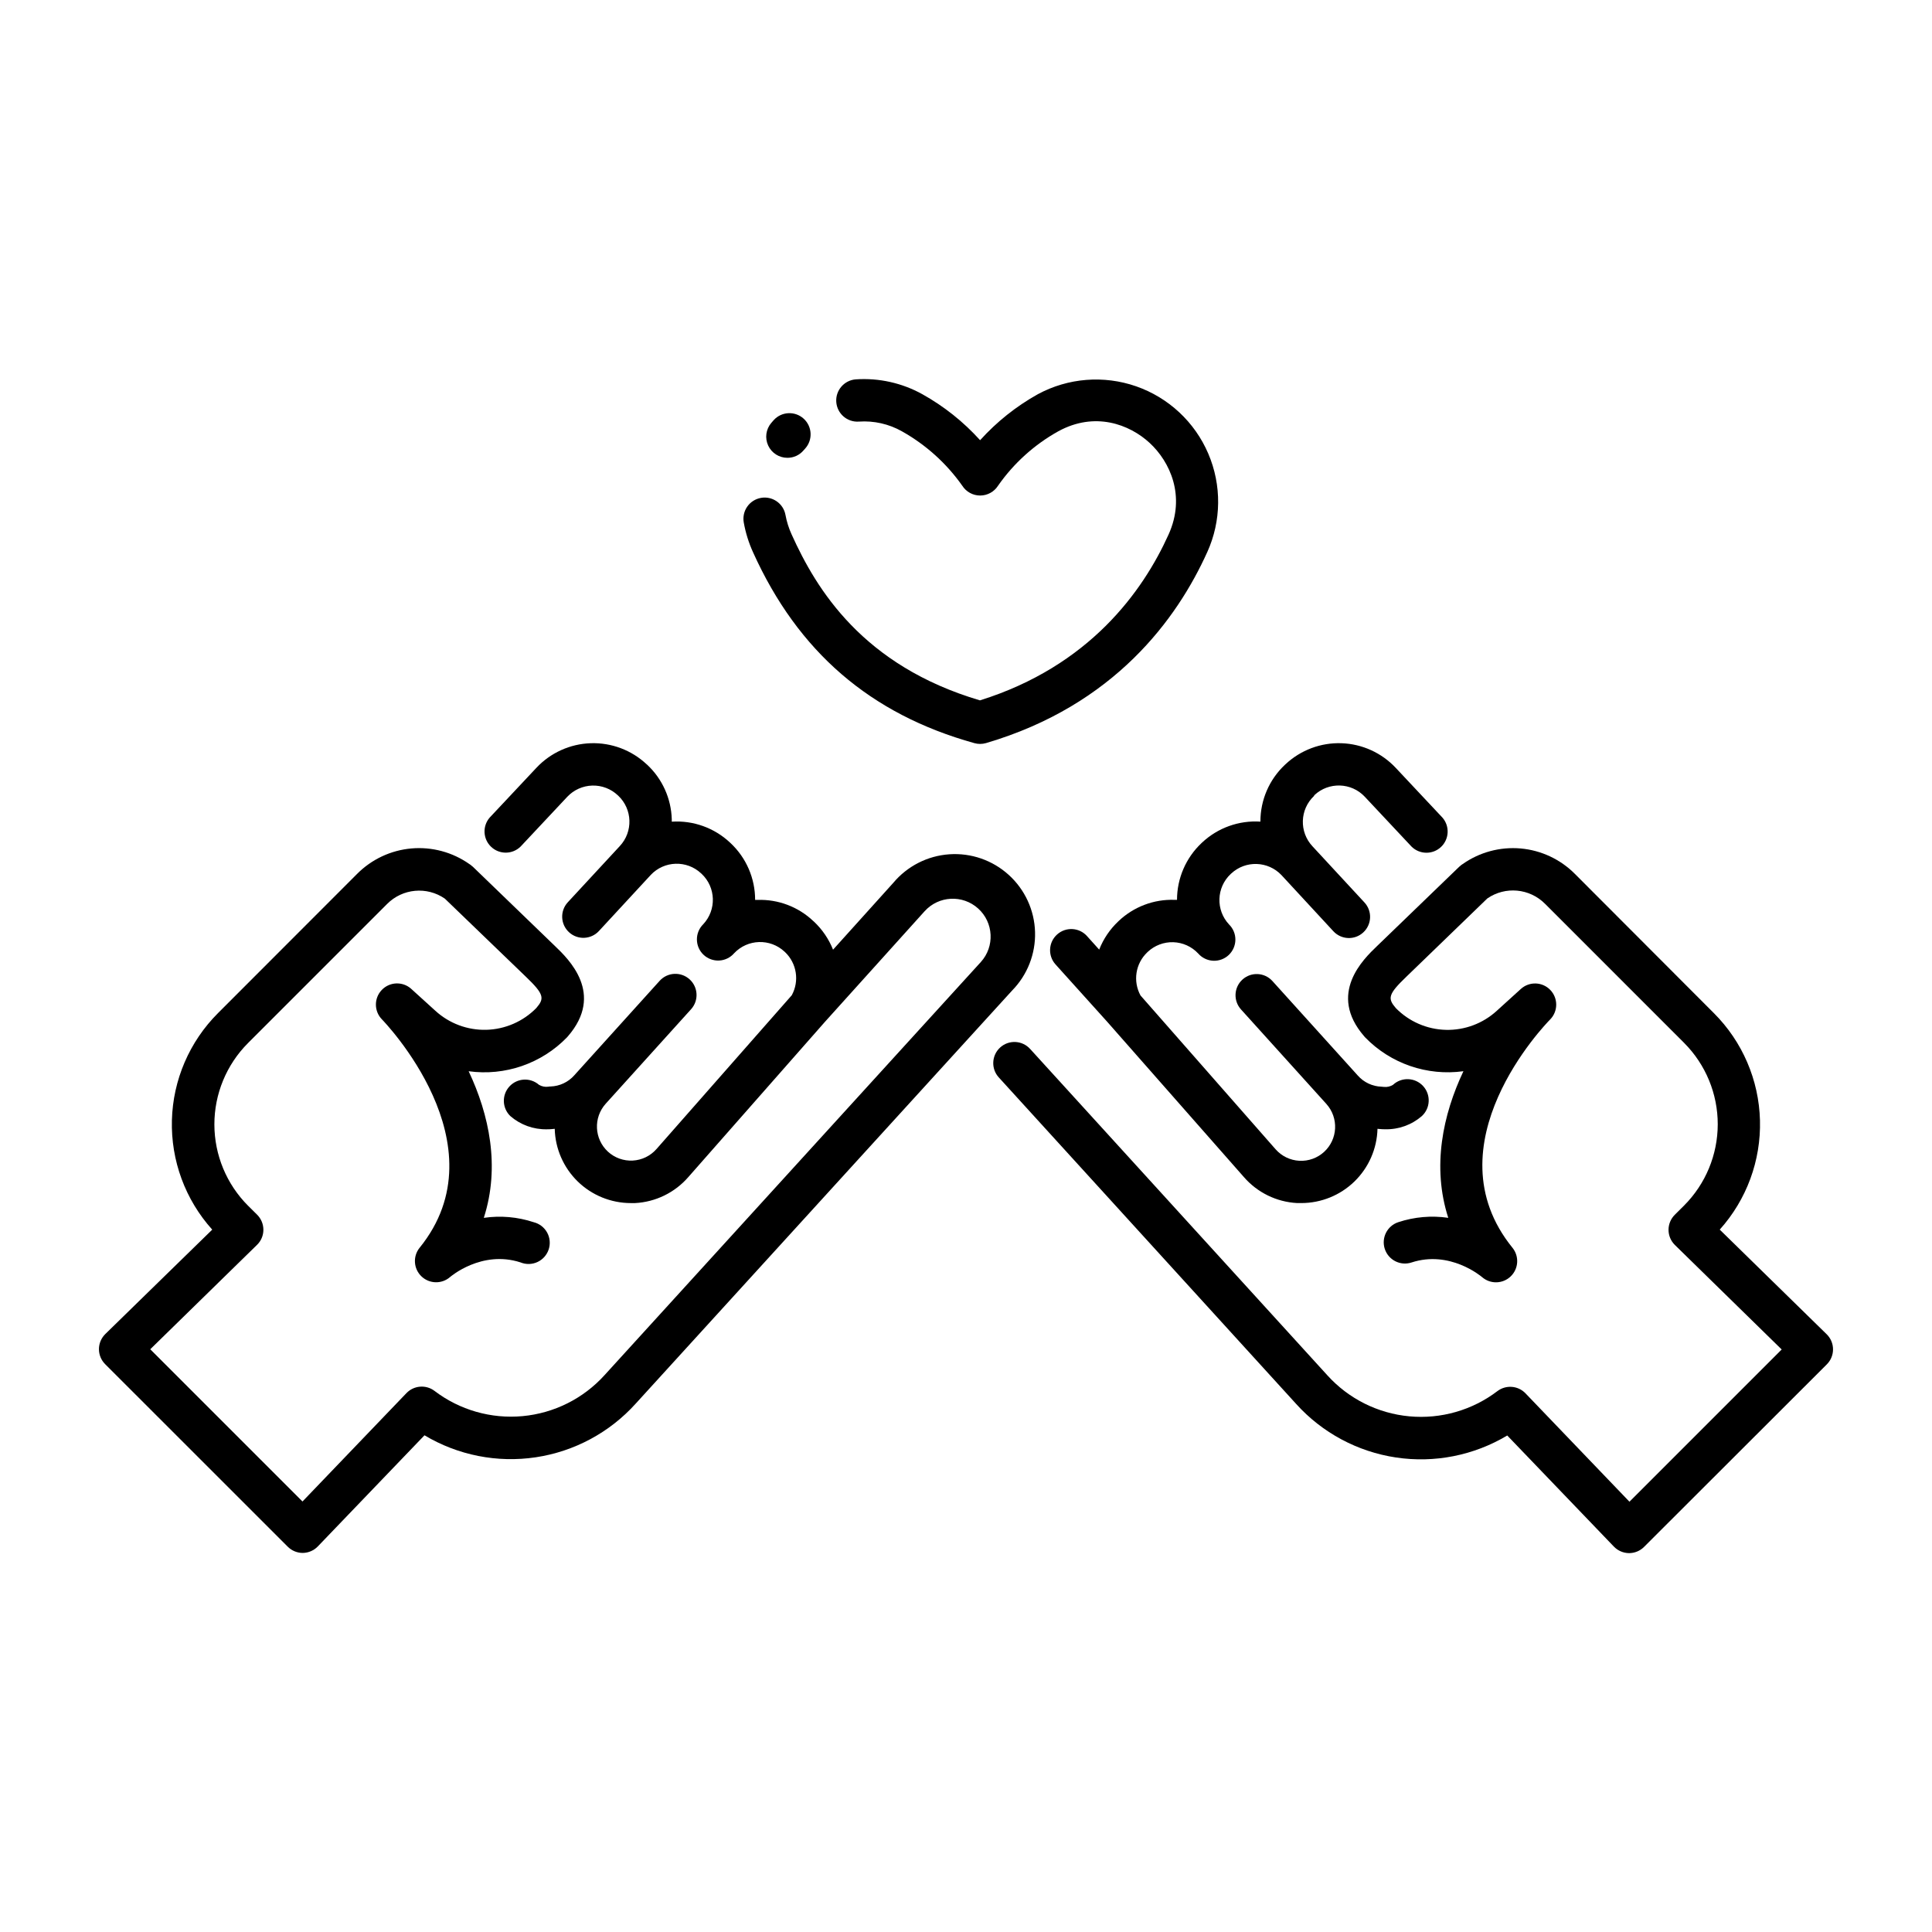
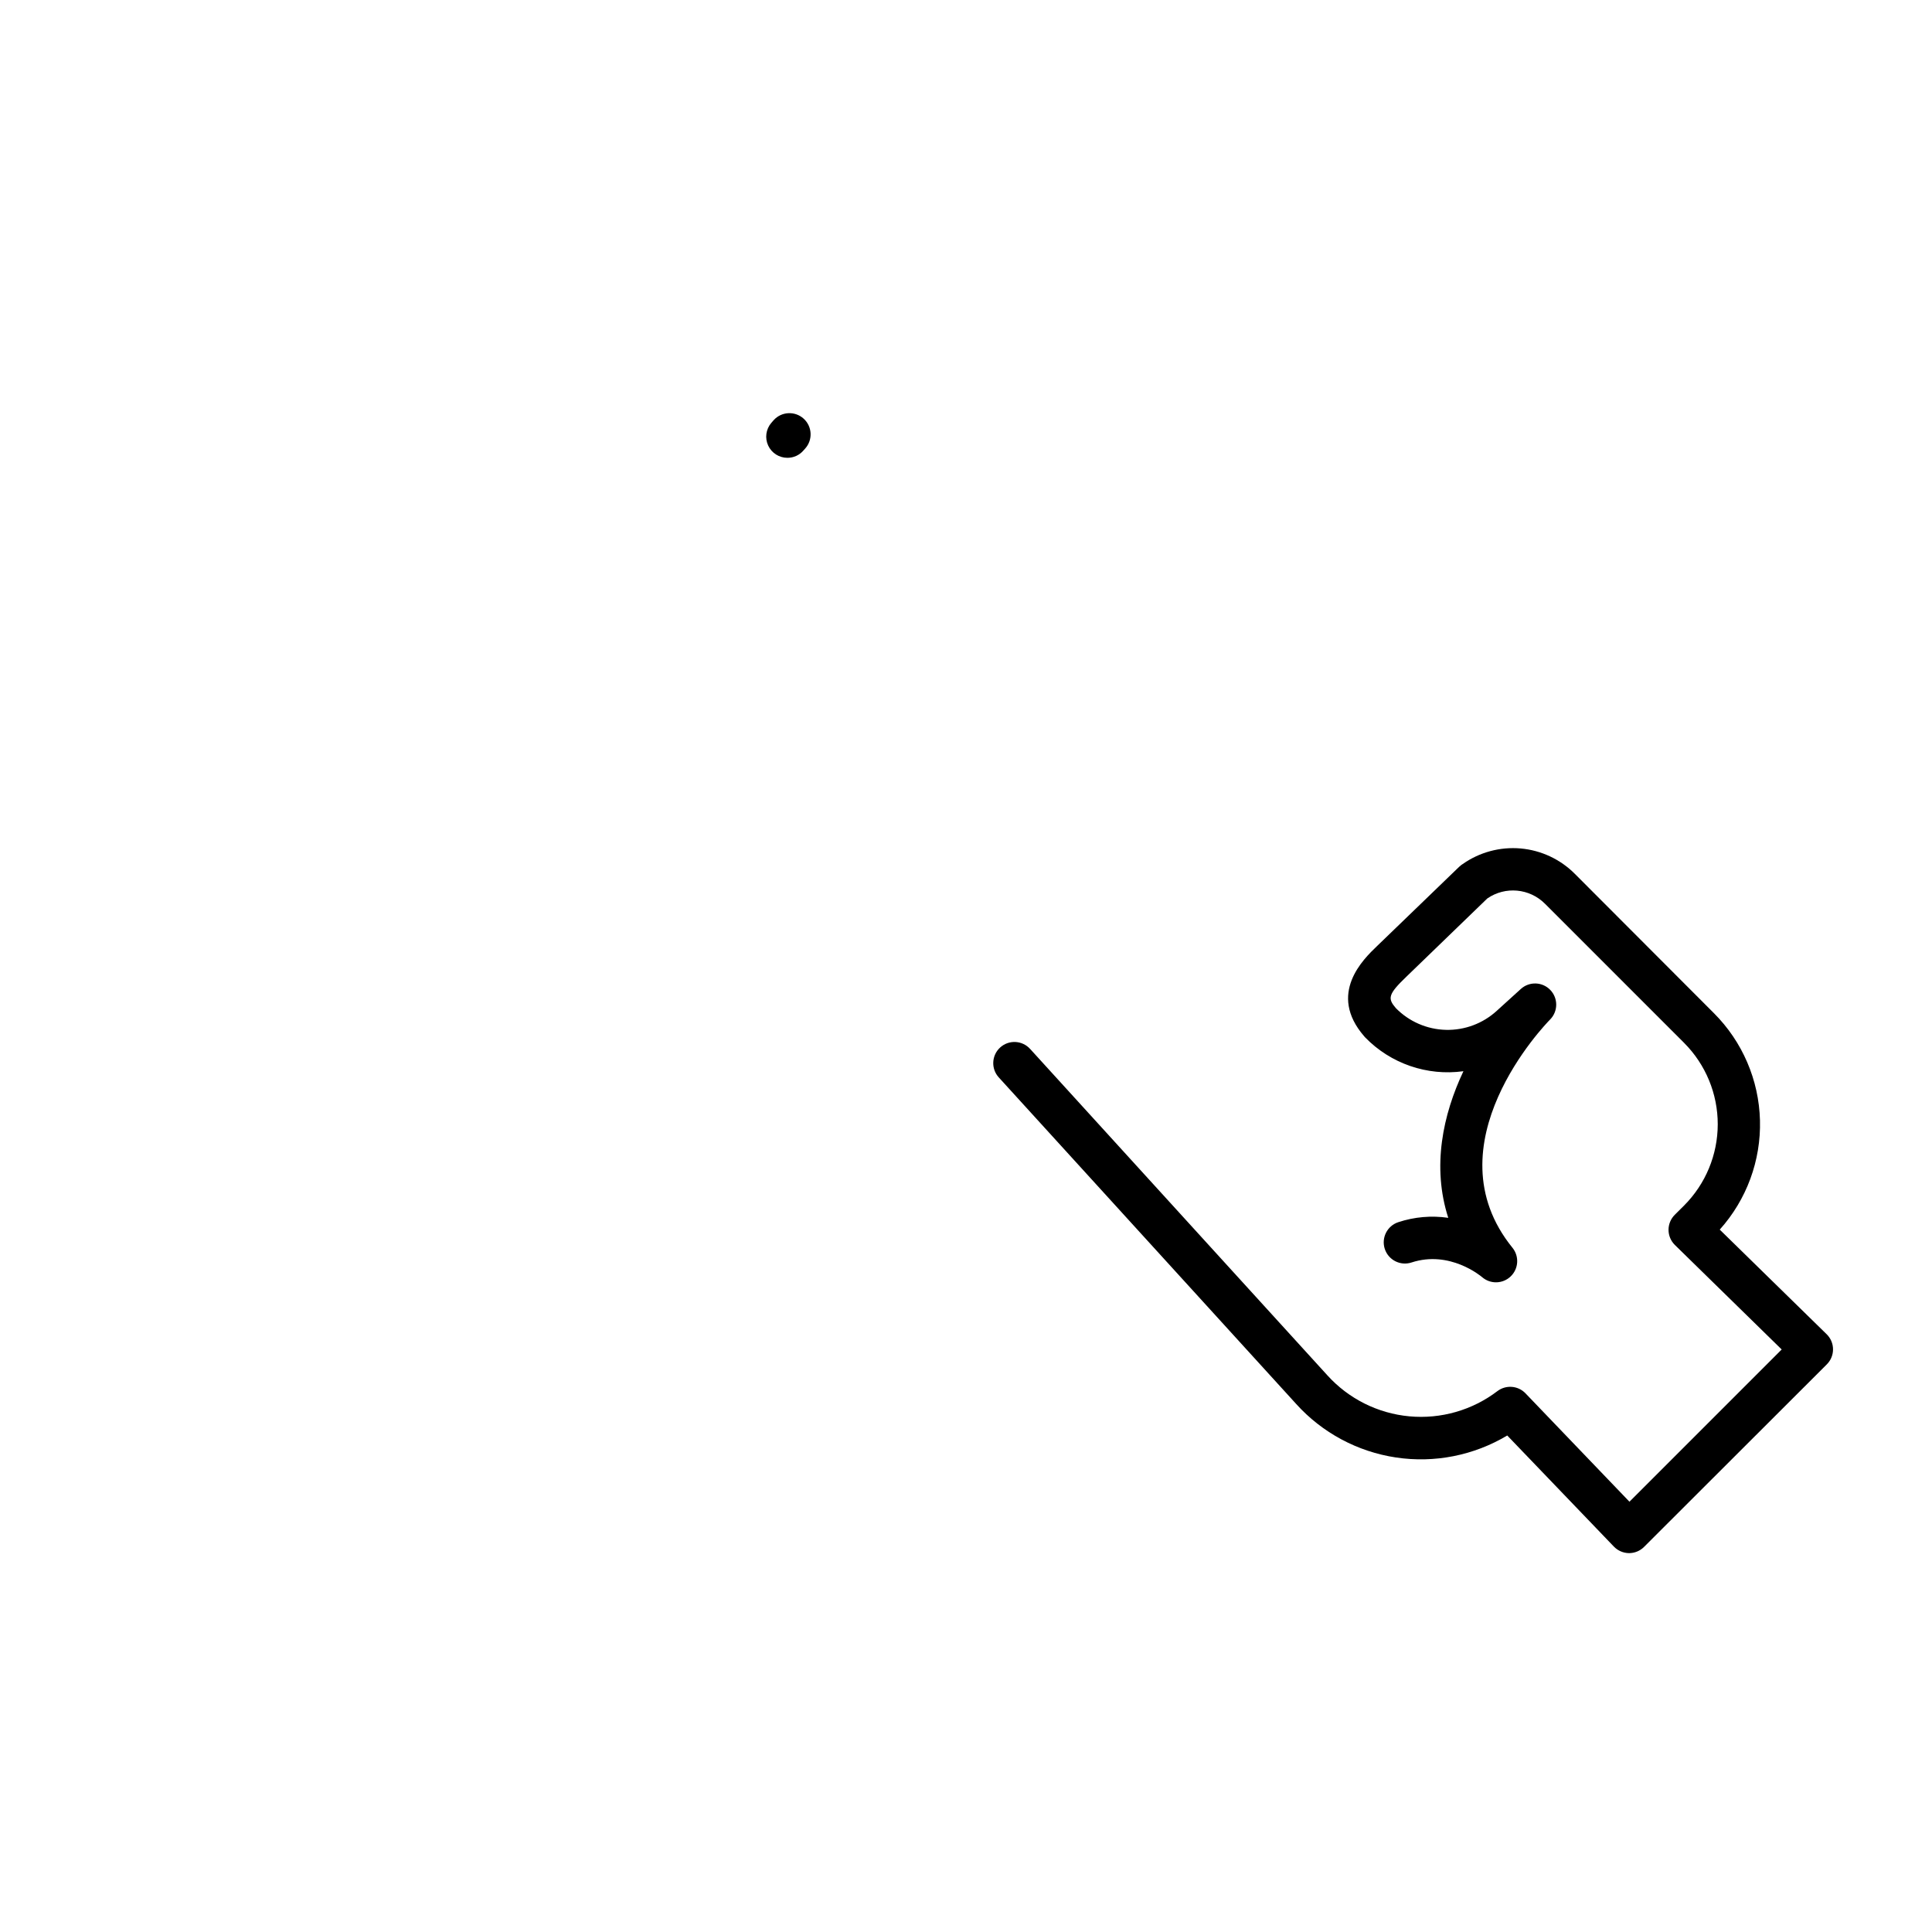
<svg xmlns="http://www.w3.org/2000/svg" fill="#000000" width="800px" height="800px" version="1.1" viewBox="144 144 512 512">
  <g>
    <path d="m599.75 469.86c7.129-7.938 10.945-18.309 10.66-28.973-0.281-10.668-4.644-20.816-12.184-28.367l-36.852-36.918c-3.852-3.879-8.949-6.269-14.395-6.75-5.445-0.477-10.883 0.984-15.352 4.133l-0.098 0.07v-0.004c-0.082 0.047-0.156 0.094-0.227 0.148-0.117 0.078-0.195 0.176-0.297 0.254v0.004c-0.109 0.078-0.215 0.164-0.312 0.254l-21.766 21.008c-3.602 3.453-13.188 12.633-3.394 23.922h-0.004c0.07 0.086 0.141 0.168 0.219 0.246 6.762 6.981 16.445 10.32 26.074 8.996-5.441 11.504-8.395 25.297-4.016 38.859l0.004-0.004c-4.445-0.652-8.98-0.258-13.246 1.152-2.949 0.969-4.551 4.148-3.582 7.094 0.969 2.949 4.144 4.555 7.094 3.582 10.145-3.305 18.363 3.609 18.695 3.887 2.195 1.902 5.481 1.82 7.574-0.195 2.094-2.012 2.309-5.289 0.496-7.559-22.188-27.324 8.648-59.199 9.969-60.535 2.117-2.164 2.137-5.617 0.043-7.805s-5.543-2.316-7.797-0.293l-6.387 5.797c-3.68 3.375-8.527 5.188-13.52 5.059-4.992-0.133-9.738-2.195-13.234-5.758-2.195-2.559-2.137-3.621 2.856-8.395l21.371-20.664c4.766-3.297 11.211-2.703 15.301 1.406l36.879 36.879v0.004c5.703 5.723 8.902 13.48 8.895 21.562-0.008 8.082-3.227 15.832-8.945 21.547l-2.43 2.418c-1.066 1.055-1.668 2.496-1.668 3.996s0.602 2.941 1.668 3.996l28.32 27.711-40.344 40.344-27.551-28.723v-0.004c-1.973-2.047-5.16-2.301-7.43-0.59-6.672 5.078-15 7.465-23.348 6.691-8.344-0.773-16.098-4.648-21.719-10.863l-78.789-86.512h-0.004c-2.086-2.293-5.633-2.457-7.926-0.371-2.289 2.086-2.453 5.637-0.367 7.926l78.789 86.512v0.004c6.914 7.66 16.273 12.684 26.48 14.211 10.203 1.531 20.625-0.531 29.48-5.828l28.27 29.453v-0.004c1.047 1.086 2.481 1.703 3.984 1.723h0.059c1.477-0.008 2.894-0.598 3.938-1.641l48.422-48.363c1.066-1.059 1.664-2.492 1.664-3.992s-0.598-2.934-1.664-3.988z" />
-     <path d="m492.32 354.73c3.805-3.574 9.789-3.391 13.363 0.414l12.398 13.223c2.152 2.121 5.59 2.16 7.789 0.098 2.199-2.066 2.375-5.504 0.398-7.781l-12.367-13.176c-3.746-4.008-8.926-6.359-14.406-6.547-5.477-0.184-10.805 1.816-14.809 5.562l-0.148 0.137c-4.172 3.906-6.531 9.363-6.516 15.078-5.699-0.367-11.293 1.641-15.457 5.547l-0.129 0.117v0.004c-4.156 3.906-6.516 9.359-6.516 15.062h-0.648c-5.488-0.191-10.82 1.828-14.809 5.602l-0.117 0.117c-2.215 2.086-3.938 4.637-5.051 7.469l-3.238-3.59 0.004-0.004c-2.078-2.301-5.625-2.484-7.926-0.406-2.305 2.074-2.484 5.625-0.41 7.926l13.668 15.172 36.25 41.18c3.574 4.121 8.672 6.609 14.121 6.891h1.113c5.262-0.004 10.316-2.062 14.086-5.738 3.769-3.68 5.953-8.68 6.086-13.941l0.492 0.051v-0.004c0.523 0.055 1.047 0.082 1.574 0.078 3.551 0.074 7.008-1.172 9.691-3.5 2.289-2.113 2.43-5.68 0.32-7.969-2.113-2.285-5.68-2.43-7.965-0.316-0.711 0.445-1.547 0.645-2.383 0.559-0.215-0.035-0.434-0.055-0.648-0.059-2.418-0.074-4.695-1.145-6.297-2.953l-22.633-25.051c-2.078-2.301-5.629-2.477-7.926-0.398-2.301 2.078-2.477 5.625-0.398 7.926l22.633 25.051h-0.004c3.309 3.684 3.043 9.34-0.598 12.695-1.785 1.641-4.156 2.492-6.574 2.363-2.422-0.129-4.688-1.23-6.289-3.051l-35.797-40.758c-2.062-3.777-1.328-8.469 1.793-11.434l0.129-0.117-0.004-0.004c1.828-1.715 4.266-2.637 6.769-2.559 2.508 0.082 4.879 1.152 6.594 2.984 1.004 1.152 2.43 1.848 3.957 1.926s3.019-0.469 4.133-1.512c1.113-1.047 1.754-2.504 1.773-4.031s-0.586-2.996-1.676-4.07c-3.566-3.809-3.375-9.785 0.422-13.363l0.129-0.117c3.809-3.566 9.785-3.375 13.363 0.426l13.727 14.848c2.102 2.277 5.656 2.418 7.93 0.312 2.277-2.102 2.418-5.652 0.316-7.93l-13.777-14.887c-3.562-3.801-3.383-9.766 0.406-13.344z" />
-     <path d="m224.23 555.54h0.062c1.484-0.031 2.902-0.648 3.934-1.723l28.27-29.453v0.004c8.855 5.297 19.277 7.356 29.484 5.828 10.203-1.527 19.562-6.551 26.477-14.211l99.758-109.48c4.055-4.129 6.25-9.734 6.082-15.52-0.168-5.781-2.688-11.25-6.977-15.133-4.289-3.887-9.973-5.859-15.746-5.457-5.773 0.398-11.133 3.133-14.848 7.57l-15.961 17.711v0.004c-1.129-2.844-2.875-5.402-5.113-7.488l-0.129-0.109c-3.973-3.766-9.289-5.781-14.762-5.598h-0.648c0.008-5.707-2.348-11.164-6.516-15.066l-0.129-0.117h0.004c-4.16-3.91-9.754-5.922-15.449-5.551v-0.648c-0.16-5.5-2.512-10.703-6.535-14.457l-0.109-0.09v0.004c-3.996-3.762-9.324-5.773-14.809-5.602-5.484 0.176-10.672 2.519-14.426 6.523l-12.367 13.176c-1.98 2.281-1.805 5.715 0.398 7.781 2.199 2.066 5.637 2.023 7.789-0.094l12.367-13.188c1.723-1.828 4.102-2.898 6.613-2.973 2.516-0.074 4.953 0.855 6.781 2.582l0.098 0.09v-0.004c3.801 3.582 3.988 9.562 0.422 13.375l-13.777 14.887c-2.102 2.277-1.961 5.828 0.316 7.93 2.277 2.106 5.828 1.965 7.93-0.312l13.727-14.848v-0.004c3.574-3.805 9.559-3.992 13.363-0.422l0.129 0.117c3.801 3.578 3.988 9.555 0.422 13.363-1.086 1.074-1.691 2.543-1.672 4.07 0.016 1.527 0.656 2.984 1.77 4.027 1.117 1.047 2.609 1.594 4.133 1.516 1.527-0.078 2.957-0.773 3.957-1.926 3.578-3.797 9.551-3.984 13.363-0.426l0.129 0.117c3.117 2.969 3.852 7.66 1.789 11.438l-35.855 40.758c-1.598 1.82-3.867 2.922-6.285 3.051-2.422 0.129-4.793-0.723-6.578-2.363-3.637-3.356-3.906-9.012-0.598-12.695l22.633-25.051c2.078-2.301 1.898-5.848-0.398-7.926-2.301-2.078-5.848-1.902-7.93 0.398l-22.633 25.051h0.004c-1.605 1.809-3.883 2.875-6.301 2.953-0.184-0.004-0.367 0.012-0.551 0.051-0.863 0.125-1.746-0.047-2.496-0.492-2.301-2.008-5.777-1.812-7.84 0.438-2.059 2.25-1.949 5.734 0.25 7.848 2.688 2.328 6.141 3.574 9.695 3.5 0.523 0.004 1.051-0.023 1.574-0.078l0.492-0.051v0.004c0.133 5.262 2.316 10.262 6.082 13.941 3.769 3.676 8.824 5.734 14.09 5.738h1.113-0.004c5.449-0.285 10.543-2.773 14.121-6.891l36.242-41.18 26.391-29.285v0.004c3.719-4.113 10.066-4.43 14.18-0.711 4.109 3.719 4.43 10.07 0.707 14.18l-99.719 109.48c-5.625 6.215-13.375 10.09-21.719 10.863-8.348 0.773-16.68-1.613-23.348-6.691-2.269-1.711-5.457-1.457-7.43 0.59l-27.551 28.723-40.344-40.344 28.297-27.668c1.078-1.047 1.684-2.484 1.684-3.988 0.004-1.492-0.586-2.926-1.641-3.984l-2.402-2.383v0.004c-5.719-5.715-8.934-13.465-8.945-21.547-0.008-8.082 3.191-15.836 8.895-21.562l36.883-36.883c4.086-4.109 10.531-4.703 15.301-1.406l21.441 20.664c4.922 4.715 4.981 5.777 2.785 8.336-3.5 3.562-8.246 5.625-13.238 5.758-4.992 0.129-9.84-1.684-13.52-5.059l-6.387-5.797h0.004c-2.254-2.023-5.707-1.895-7.801 0.293s-2.074 5.641 0.047 7.805c0.324 0.336 32.234 33.102 9.969 60.535h-0.004c-1.812 2.269-1.598 5.547 0.496 7.559 2.094 2.016 5.379 2.098 7.574 0.195 0.09-0.078 8.383-7.242 18.695-3.887 1.445 0.59 3.07 0.551 4.484-0.105 1.414-0.656 2.492-1.875 2.977-3.356 0.484-1.484 0.328-3.102-0.426-4.465-0.758-1.367-2.047-2.356-3.562-2.731-4.254-1.406-8.777-1.801-13.215-1.152 4.379-13.559 1.426-27.355-4.016-38.859v0.004c9.629 1.324 19.316-2.016 26.078-8.996 0.078-0.078 0.148-0.16 0.215-0.246 9.789-11.285 0.207-20.469-3.426-23.949l-21.727-20.98h0.004c-0.105-0.09-0.215-0.176-0.324-0.254-0.098-0.078-0.176-0.176-0.285-0.254l-0.234-0.148-0.098-0.07h-0.004c-4.473-3.156-9.918-4.621-15.367-4.144-5.453 0.48-10.555 2.875-14.41 6.762l-36.84 36.871c-7.562 7.547-11.938 17.707-12.223 28.387-0.285 10.68 3.539 21.059 10.688 29l-28.359 27.688c-1.062 1.059-1.664 2.492-1.664 3.992s0.602 2.934 1.664 3.988l48.383 48.367c1.051 1.051 2.481 1.641 3.965 1.641z" />
    <path d="m356.95 263.35 0.422-0.473c2.078-2.305 1.895-5.859-0.406-7.938-2.305-2.078-5.859-1.895-7.938 0.41l-0.641 0.738c-1.414 1.664-1.734 4.004-0.812 5.988 0.918 1.984 2.906 3.25 5.094 3.25 1.648 0.008 3.219-0.715 4.281-1.977z" />
-     <path d="m345.64 275.95c-1.465 0.262-2.766 1.094-3.617 2.316-0.852 1.223-1.18 2.731-0.918 4.199 0.484 2.715 1.309 5.359 2.449 7.871 11.906 26.383 31.094 42.934 58.676 50.605 0.492 0.137 1 0.207 1.508 0.207 0.535 0 1.07-0.078 1.582-0.227 34.094-10.035 50.688-33.051 58.605-50.586h0.004c3.758-8.285 3.856-17.77 0.273-26.129-3.582-8.363-10.516-14.832-19.105-17.828-8.59-2.992-18.043-2.234-26.051 2.086-5.734 3.199-10.906 7.316-15.309 12.191-4.402-4.875-9.574-8.992-15.312-12.191-5.367-2.977-11.48-4.34-17.602-3.934-3.094 0.219-5.422 2.902-5.203 5.996 0.223 3.094 2.906 5.422 6 5.199 3.969-0.273 7.938 0.621 11.402 2.578 6.34 3.555 11.801 8.48 15.992 14.418 1.031 1.617 2.816 2.598 4.738 2.598 1.918 0 3.703-0.98 4.738-2.598 4.156-5.953 9.613-10.883 15.957-14.418 9.672-5.305 18.852-1.891 24.227 3.078 5.371 4.969 9.625 14.051 5.019 24.246-6.828 15.133-21.027 34.914-49.996 43.977-31.066-9.191-43.355-29.43-49.91-43.977v0.004c-0.754-1.656-1.305-3.398-1.633-5.188-0.562-3.035-3.477-5.047-6.516-4.496z" />
  </g>
</svg>